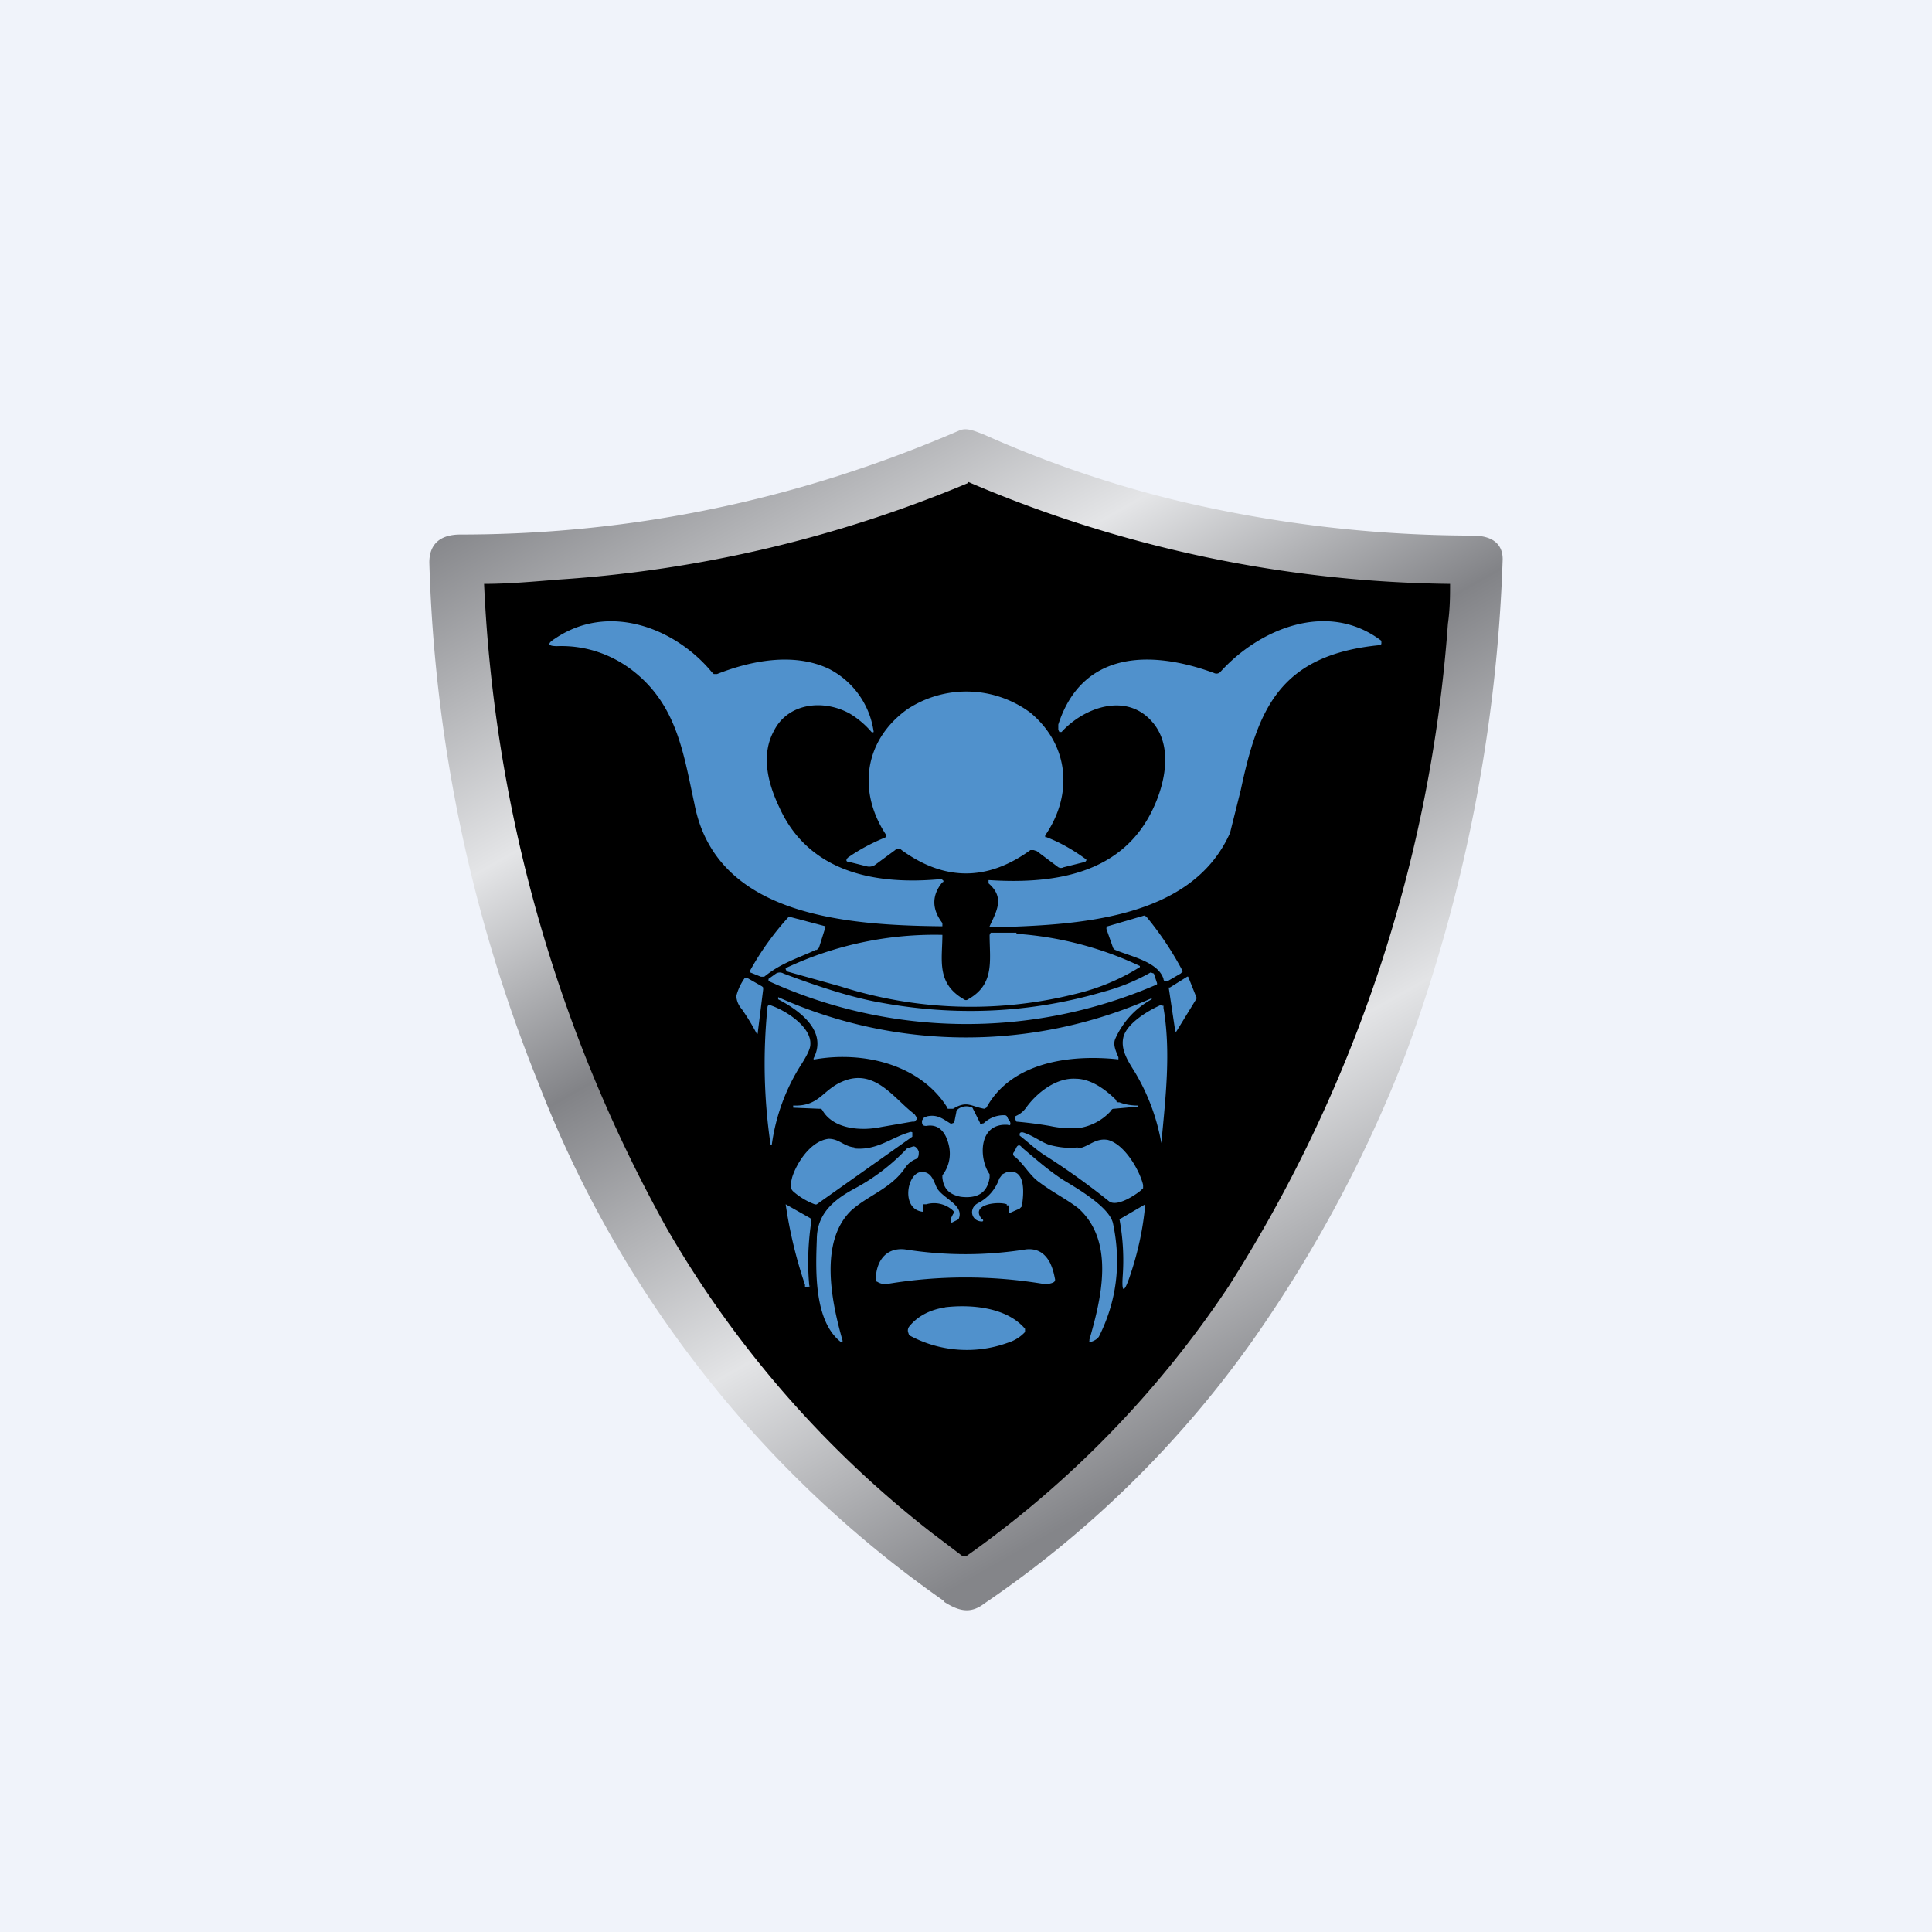
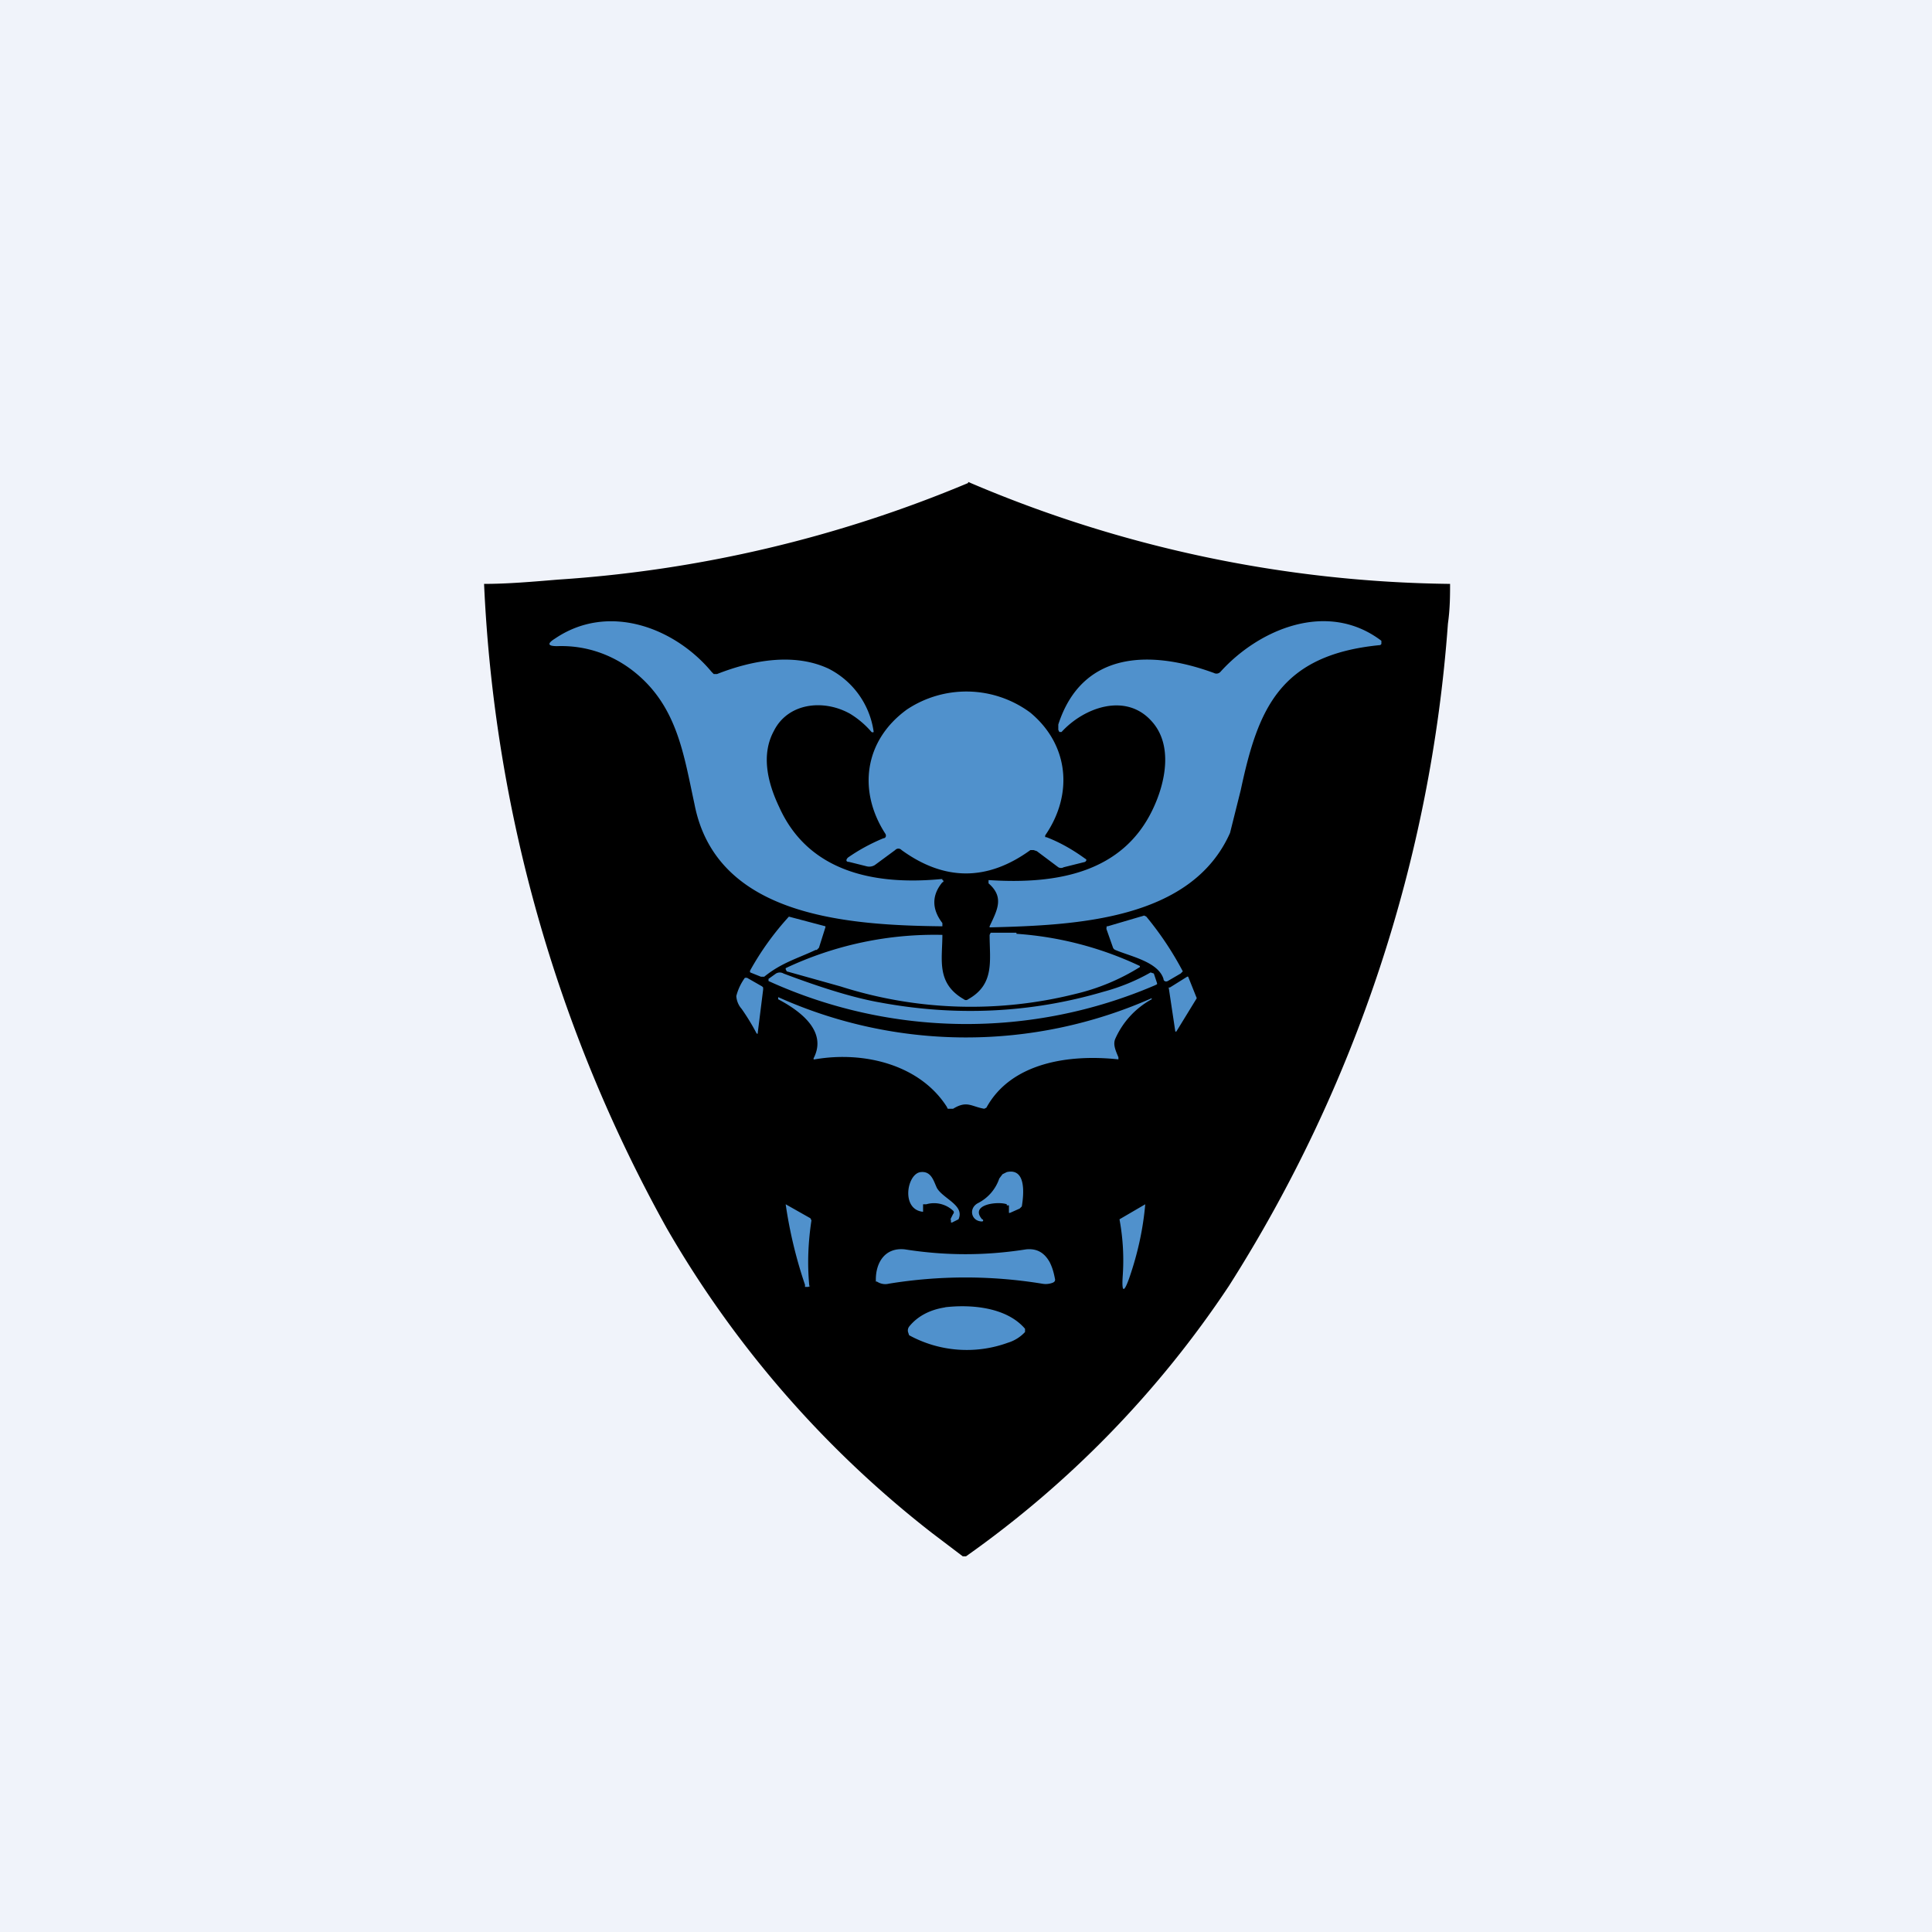
<svg xmlns="http://www.w3.org/2000/svg" width="18" height="18" viewBox="0 0 18 18">
  <path fill="#F0F3FA" d="M0 0h18v18H0z" />
-   <path d="M8.8 14.92a10.5 10.5 0 0 1-3.78-4.82A14 14 0 0 1 4 5.24c0-.17.1-.26.29-.26 1.62 0 3.17-.33 4.65-.97.07-.03.15.01.23.04.56.25 1.14.45 1.74.6a11.92 11.92 0 0 0 2.81.34c.16 0 .28.06.28.22a14.67 14.67 0 0 1-.9 4.6c-.36.94-.84 1.84-1.43 2.68a9.82 9.82 0 0 1-2.5 2.45c-.13.1-.24.07-.38-.02Z" fill="url(#adtfkm3gh)" />
  <path d="M9.02 4.49a11.72 11.72 0 0 0 4.49.95c0 .1 0 .23-.02.37a13.28 13.28 0 0 1-2.04 6.17A9.55 9.55 0 0 1 9 14.5h-.03l-.29-.22a9.79 9.79 0 0 1-2.47-2.84 13.6 13.6 0 0 1-1.7-6c.22 0 .45-.02.69-.04a11.87 11.87 0 0 0 3.82-.9Z" />
  <path d="M7.26 7.52c.27.6.88.73 1.51.67h.01v.01a.01.01 0 0 1 0 .02c-.1.12-.1.25 0 .38v.03h-.01c-.9-.01-2.1-.1-2.3-1.14-.1-.46-.16-.91-.56-1.23-.2-.16-.45-.25-.72-.24-.08 0-.1-.02-.02-.07.5-.34 1.12-.1 1.46.31l.02.02h.03c.33-.13.72-.2 1.04-.05a.78.78 0 0 1 .42.59.02.02 0 0 1-.02 0 .84.84 0 0 0-.2-.17c-.25-.14-.58-.1-.71.16-.12.22-.06.48.05.71ZM10.74 7.54c.12-.25.19-.6-.01-.82-.24-.27-.63-.13-.84.1h-.02l-.01-.02v-.05c.22-.68.85-.7 1.45-.48a.05.05 0 0 0 .06-.01c.36-.4 1-.67 1.5-.29V6l-.01.01c-.94.09-1.14.6-1.3 1.35l-.1.4c-.36.81-1.43.86-2.23.88h-.01v-.01c.07-.15.14-.27-.01-.4V8.2h.01c.63.04 1.24-.07 1.52-.66Z" fill="#5091CC" />
  <path d="M9.75 7.8c.13.05.25.12.36.2.02.01.01.02 0 .03l-.2.05a.05.05 0 0 1-.05 0l-.2-.15-.03-.01H9.6c-.4.29-.8.29-1.2 0a.04.04 0 0 0-.06 0l-.19.14a.1.1 0 0 1-.08.01l-.16-.04c-.03 0-.03-.02-.01-.04.1-.07.21-.13.33-.18.02 0 .03-.02.02-.04-.26-.4-.2-.87.2-1.16a1 1 0 0 1 1.15.03c.36.3.4.76.14 1.14a.02.02 0 0 0 0 .02h.01ZM7.6 8.85c-.17.08-.32.12-.48.25h-.03l-.1-.04a.02.02 0 0 1 0-.02 2.64 2.64 0 0 1 .36-.5l.34.09a.02.02 0 0 1 0 .01l-.06.19-.02.02ZM10.84 9.12c-.05-.16-.31-.21-.45-.27a.04.04 0 0 1-.02-.02l-.06-.17a.03.03 0 0 1 0-.02v-.01h.01l.34-.1.02.01a2.97 2.97 0 0 1 .34.51l-.02.02-.12.07c-.02.01-.04 0-.04-.02ZM9.47 8.7a3.2 3.2 0 0 1 1.15.3v.01a2 2 0 0 1-.6.25 4 4 0 0 1-2.19-.07l-.5-.14-.01-.02v-.01a3.25 3.25 0 0 1 1.46-.31c0 .23-.06.45.2.6a.03.03 0 0 0 .04 0c.25-.14.2-.36.2-.6l.01-.02h.24Z" fill="#5091CC" />
  <path d="M8.2 9.34c.7.13 1.4.1 2.08-.1.15-.04.3-.1.44-.18l.03.01.03.09v.01l-.02.01a4.45 4.45 0 0 1-3.6-.04v-.02l.07-.05a.07.07 0 0 1 .07 0c.37.14.67.23.9.27ZM6.86 9.28a.5.5 0 0 1 .08-.17h.02l.14.08.01.01v.02l-.05.4v.01h-.01a2.07 2.07 0 0 0-.14-.23.2.2 0 0 1-.05-.12ZM10.9 9.2l.16-.1a.01.01 0 0 1 .01 0l.08.2-.19.31a.01.01 0 0 1-.01 0l-.06-.4a.01.01 0 0 1 0-.01Z" fill="#5091CC" />
  <path d="M7.58 9.86c.13-.25-.12-.44-.33-.55v-.02a4.27 4.27 0 0 0 3.48.01v.01a.78.78 0 0 0-.34.37c-.02.05 0 .1.03.17v.02c-.46-.05-1 .03-1.23.45l-.02.01c-.12-.02-.16-.08-.29 0h-.05l-.01-.02c-.25-.39-.77-.52-1.23-.44h-.01Z" fill="#5091CC" />
-   <path d="M10.58 10c-.06-.1-.15-.22-.11-.35.04-.12.22-.23.33-.28a.03.03 0 0 1 .03 0h.01v.02c.07.41.02.83-.02 1.26a1.94 1.94 0 0 0-.24-.65ZM7.47 9.91a1.85 1.85 0 0 0-.28.76h-.01a5.19 5.19 0 0 1-.03-1.28c0-.03.02-.03.04-.02.14.05.37.2.36.36 0 .04-.03.1-.08.18ZM7.63 10.33l-.24-.01v-.02c.24.01.27-.14.45-.22.31-.14.49.16.68.3l.02.03v.02l-.02.02H8.5l-.29.05c-.19.04-.45.02-.55-.16l-.01-.01h-.02ZM10.43 10.27c.05.02.11.03.17.03v.01l-.22.02c-.01 0-.02 0-.03.02a.5.5 0 0 1-.3.16.96.96 0 0 1-.27-.02 3.81 3.81 0 0 0-.31-.04l-.01-.02v-.03l.02-.01a.23.23 0 0 0 .08-.07c.1-.14.28-.28.46-.27.15 0 .29.11.38.2 0 .02.01.02.03.02ZM9.16 10.47a.27.27 0 0 1 .19-.08c.02 0 .03 0 .04.03l.02.03c.01.03 0 .04-.02.03-.28-.02-.27.32-.17.46v.03c-.02.14-.11.2-.27.18-.1-.02-.16-.07-.17-.18v-.02a.33.33 0 0 0 .06-.28c-.03-.13-.1-.2-.21-.18-.03 0-.04-.01-.04-.04v-.01l.02-.03.03-.01c.1-.02.15.03.22.07l.03-.01.02-.1c0-.02.01-.02.02-.03a.13.13 0 0 1 .13-.01l.07.14c0 .02.02.02.03 0ZM7.96 10.7c.21.02.34-.1.51-.15a.03.03 0 0 1 .03 0v.04l-.89.63a.03.03 0 0 1-.02 0 .65.65 0 0 1-.2-.12c-.04-.04-.02-.08-.01-.13.04-.13.17-.34.34-.36.1 0 .14.07.24.08ZM10.04 10.7c.1-.01.16-.1.28-.08.16.04.3.29.33.42v.03l-.02.02c-.06.05-.23.16-.3.1a6.64 6.64 0 0 0-.57-.41c-.1-.06-.17-.13-.26-.2v-.02l.01-.01h.02c.1.03.18.1.26.12.08.02.16.03.25.02ZM10.15 12.48c.11-.38.24-.91-.1-1.22-.1-.08-.24-.15-.36-.24-.09-.06-.14-.16-.23-.24-.02-.01-.03-.03-.01-.05l.02-.04c.01-.02.03-.03.05 0 .12.1.23.2.38.3.15.09.44.26.47.41.08.38.03.73-.13 1.05-.01.02-.04.04-.07.05a.01.01 0 0 1-.02-.01ZM7.95 11.26c-.33.29-.2.88-.1 1.23v.01h-.02c-.25-.2-.23-.68-.22-.95 0-.23.14-.36.34-.47.19-.1.36-.23.5-.38l.06-.02c.02 0 .04.02.05.05 0 .03 0 .06-.03.07a.22.22 0 0 0-.09.07c-.13.2-.34.26-.5.4Z" fill="#5091CC" />
  <path d="M8.6 11.24v.05c-.21-.02-.15-.36-.02-.37.1-.01.12.09.15.15.06.1.26.16.2.29l-.06.03h-.01v-.02a.02.02 0 0 1 0-.02l.02-.04a.02.02 0 0 0 0-.03.26.26 0 0 0-.25-.06H8.6v.02ZM9.38 11.22c-.08-.03-.35 0-.23.14a.01.01 0 0 1 0 .02c-.1 0-.13-.12-.04-.17a.4.4 0 0 0 .2-.23l.03-.04.04-.02c.18-.04.16.2.14.32l-.02.02-.09.04H9.4v-.07h-.02ZM7.55 11.98l-.02.01H7.5v-.02a4.2 4.2 0 0 1-.18-.75l.23.13.01.02c-.03.2-.04.4-.02.61ZM10.43 11.36l.24-.14c-.02.23-.07.46-.15.69-.05.14-.07.13-.06-.02a2.08 2.08 0 0 0-.03-.53ZM9.78 11.76c.03.06.04.11.05.16 0 .01 0 .02-.02.03a.18.18 0 0 1-.1.01 4.43 4.43 0 0 0-1.43 0c-.04.01-.08 0-.11-.02h-.01v-.02c0-.15.08-.3.27-.28.38.06.75.06 1.13 0 .1-.01.17.03.22.12ZM8.8 12.18c.25-.03.58 0 .75.2v.03a.36.36 0 0 1-.16.1 1.12 1.12 0 0 1-.92-.07l-.01-.03a.06.06 0 0 1 .01-.05c.08-.1.2-.16.34-.18Z" fill="#5091CC" />
  <defs>
    <linearGradient id="adtfkm3gh" x1="4" y1="4.82" x2="9.46" y2="14.48" gradientUnits="userSpaceOnUse">
      <stop stop-color="#808185" />
      <stop offset=".28" stop-color="#E4E5E7" />
      <stop offset=".48" stop-color="#828387" />
      <stop offset=".75" stop-color="#E3E4E6" />
      <stop offset="1" stop-color="#848589" />
    </linearGradient>
  </defs>
</svg>